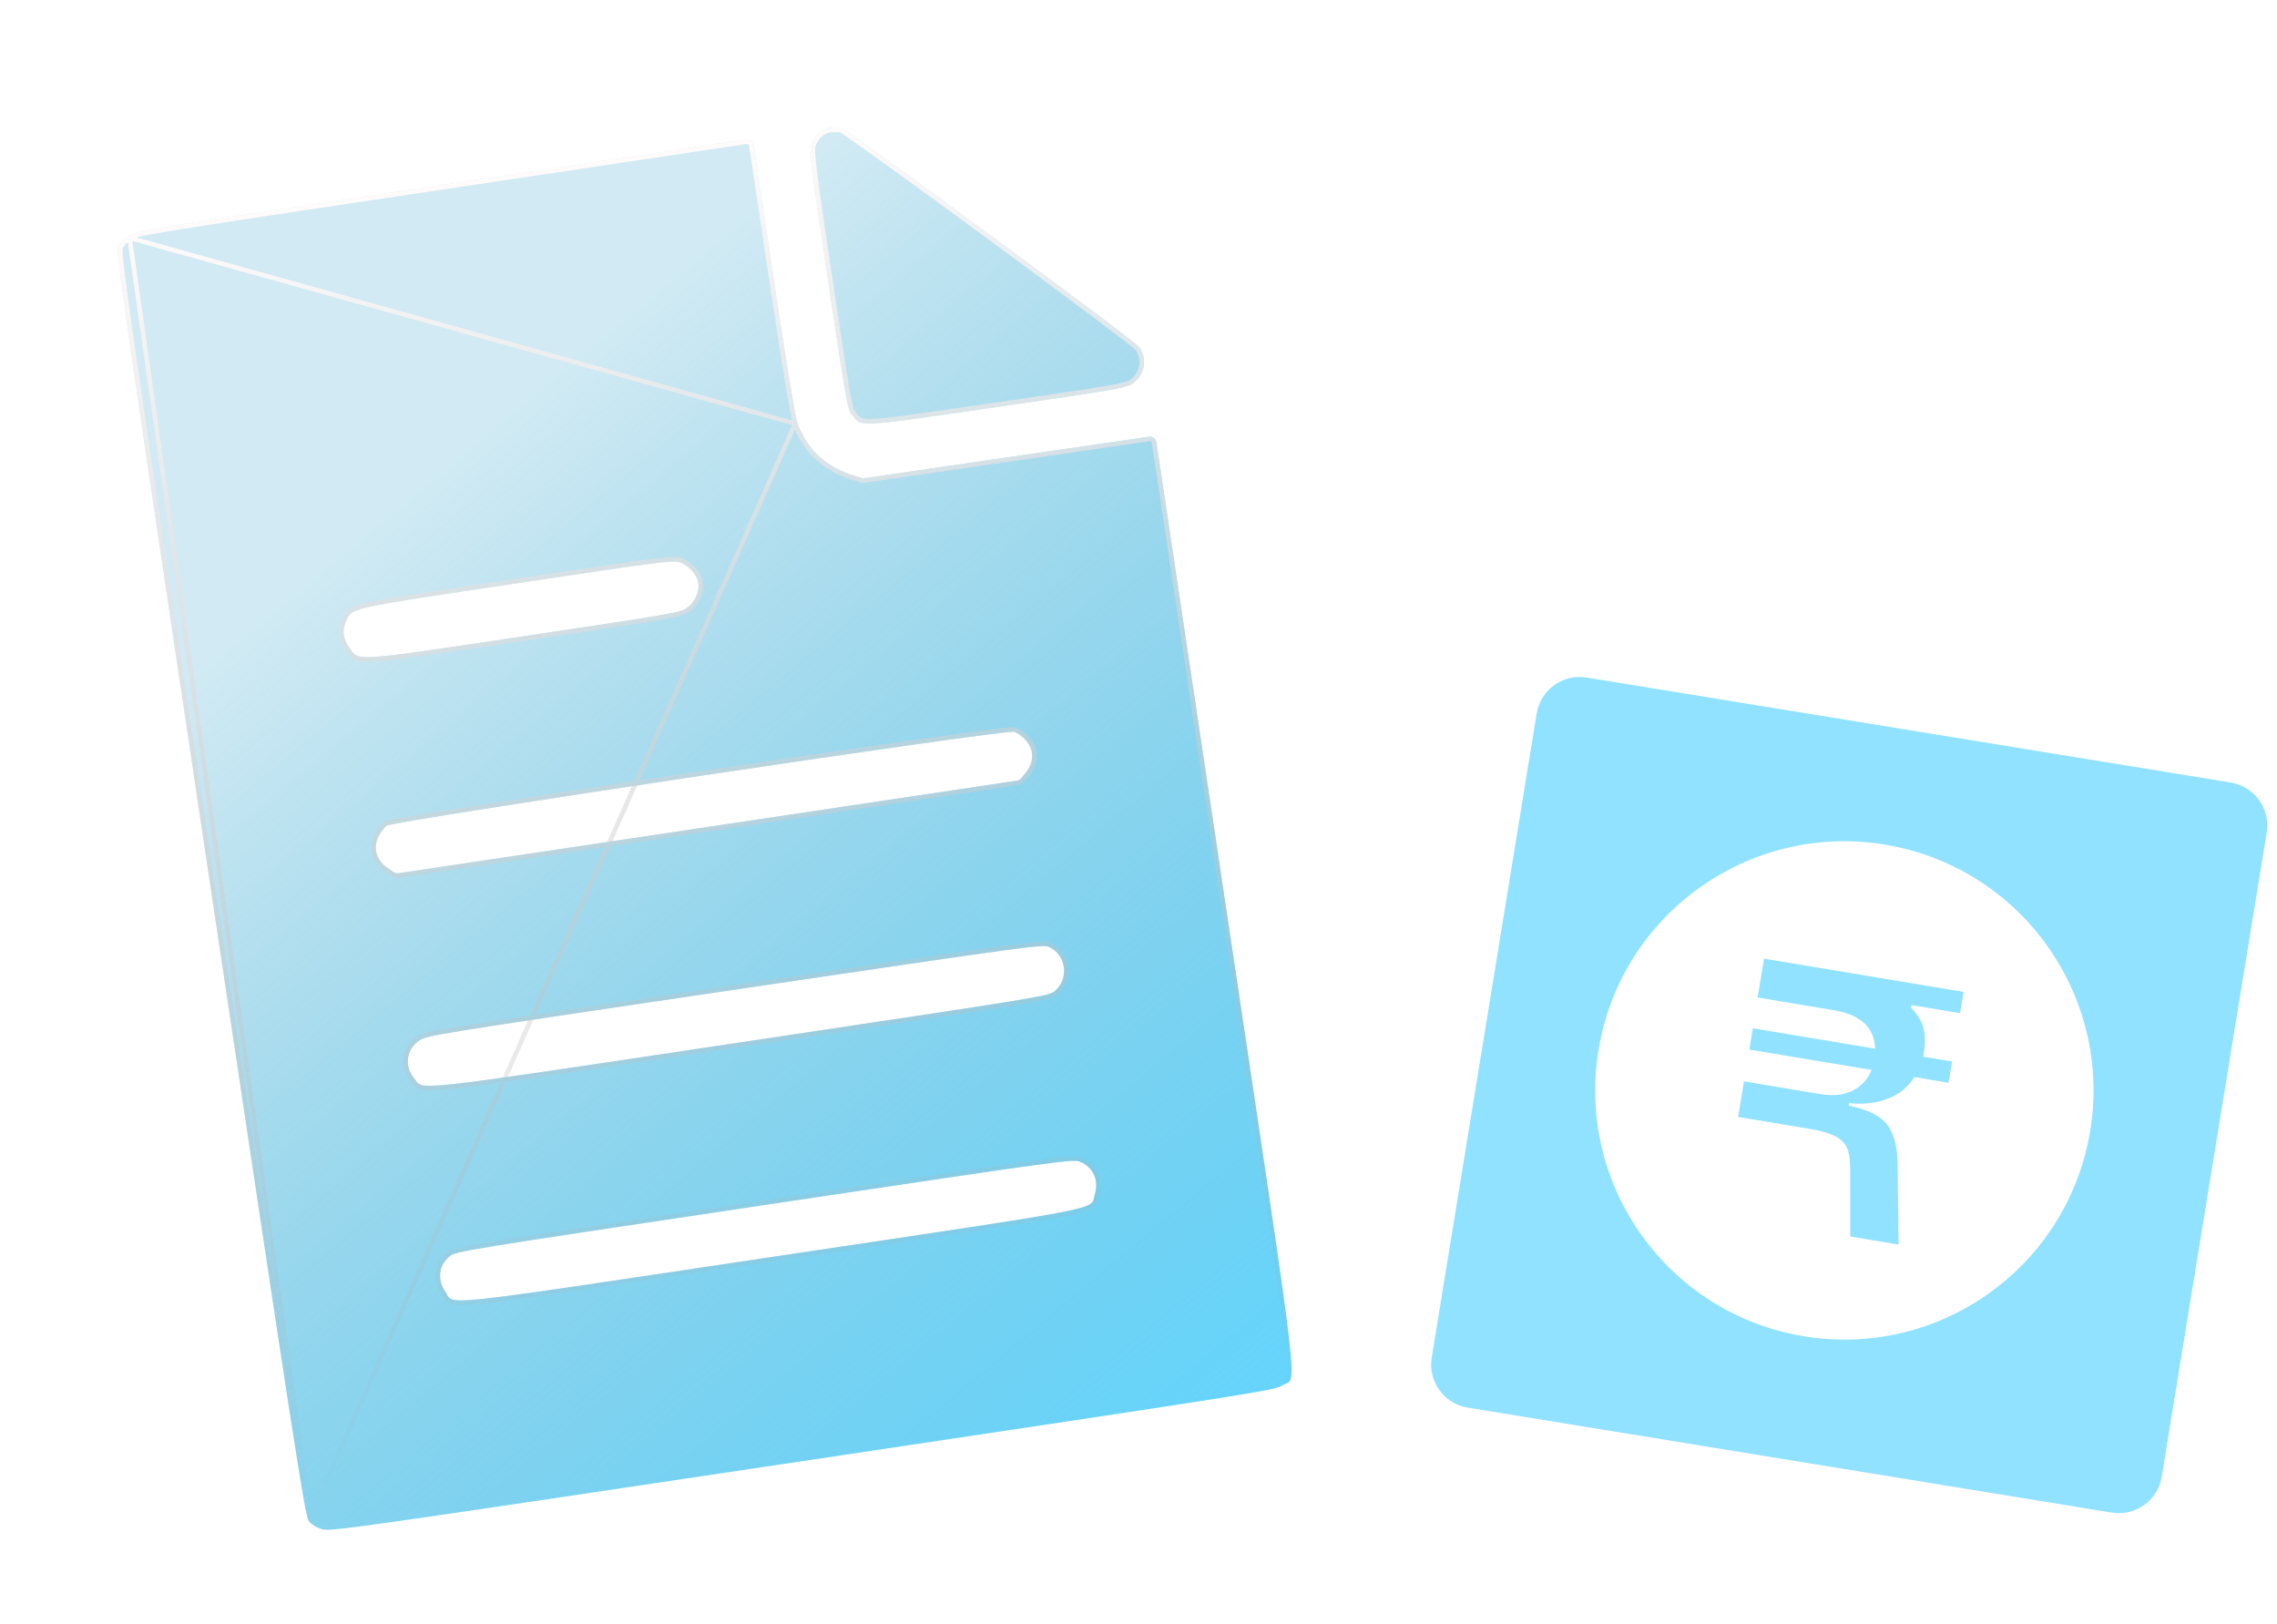
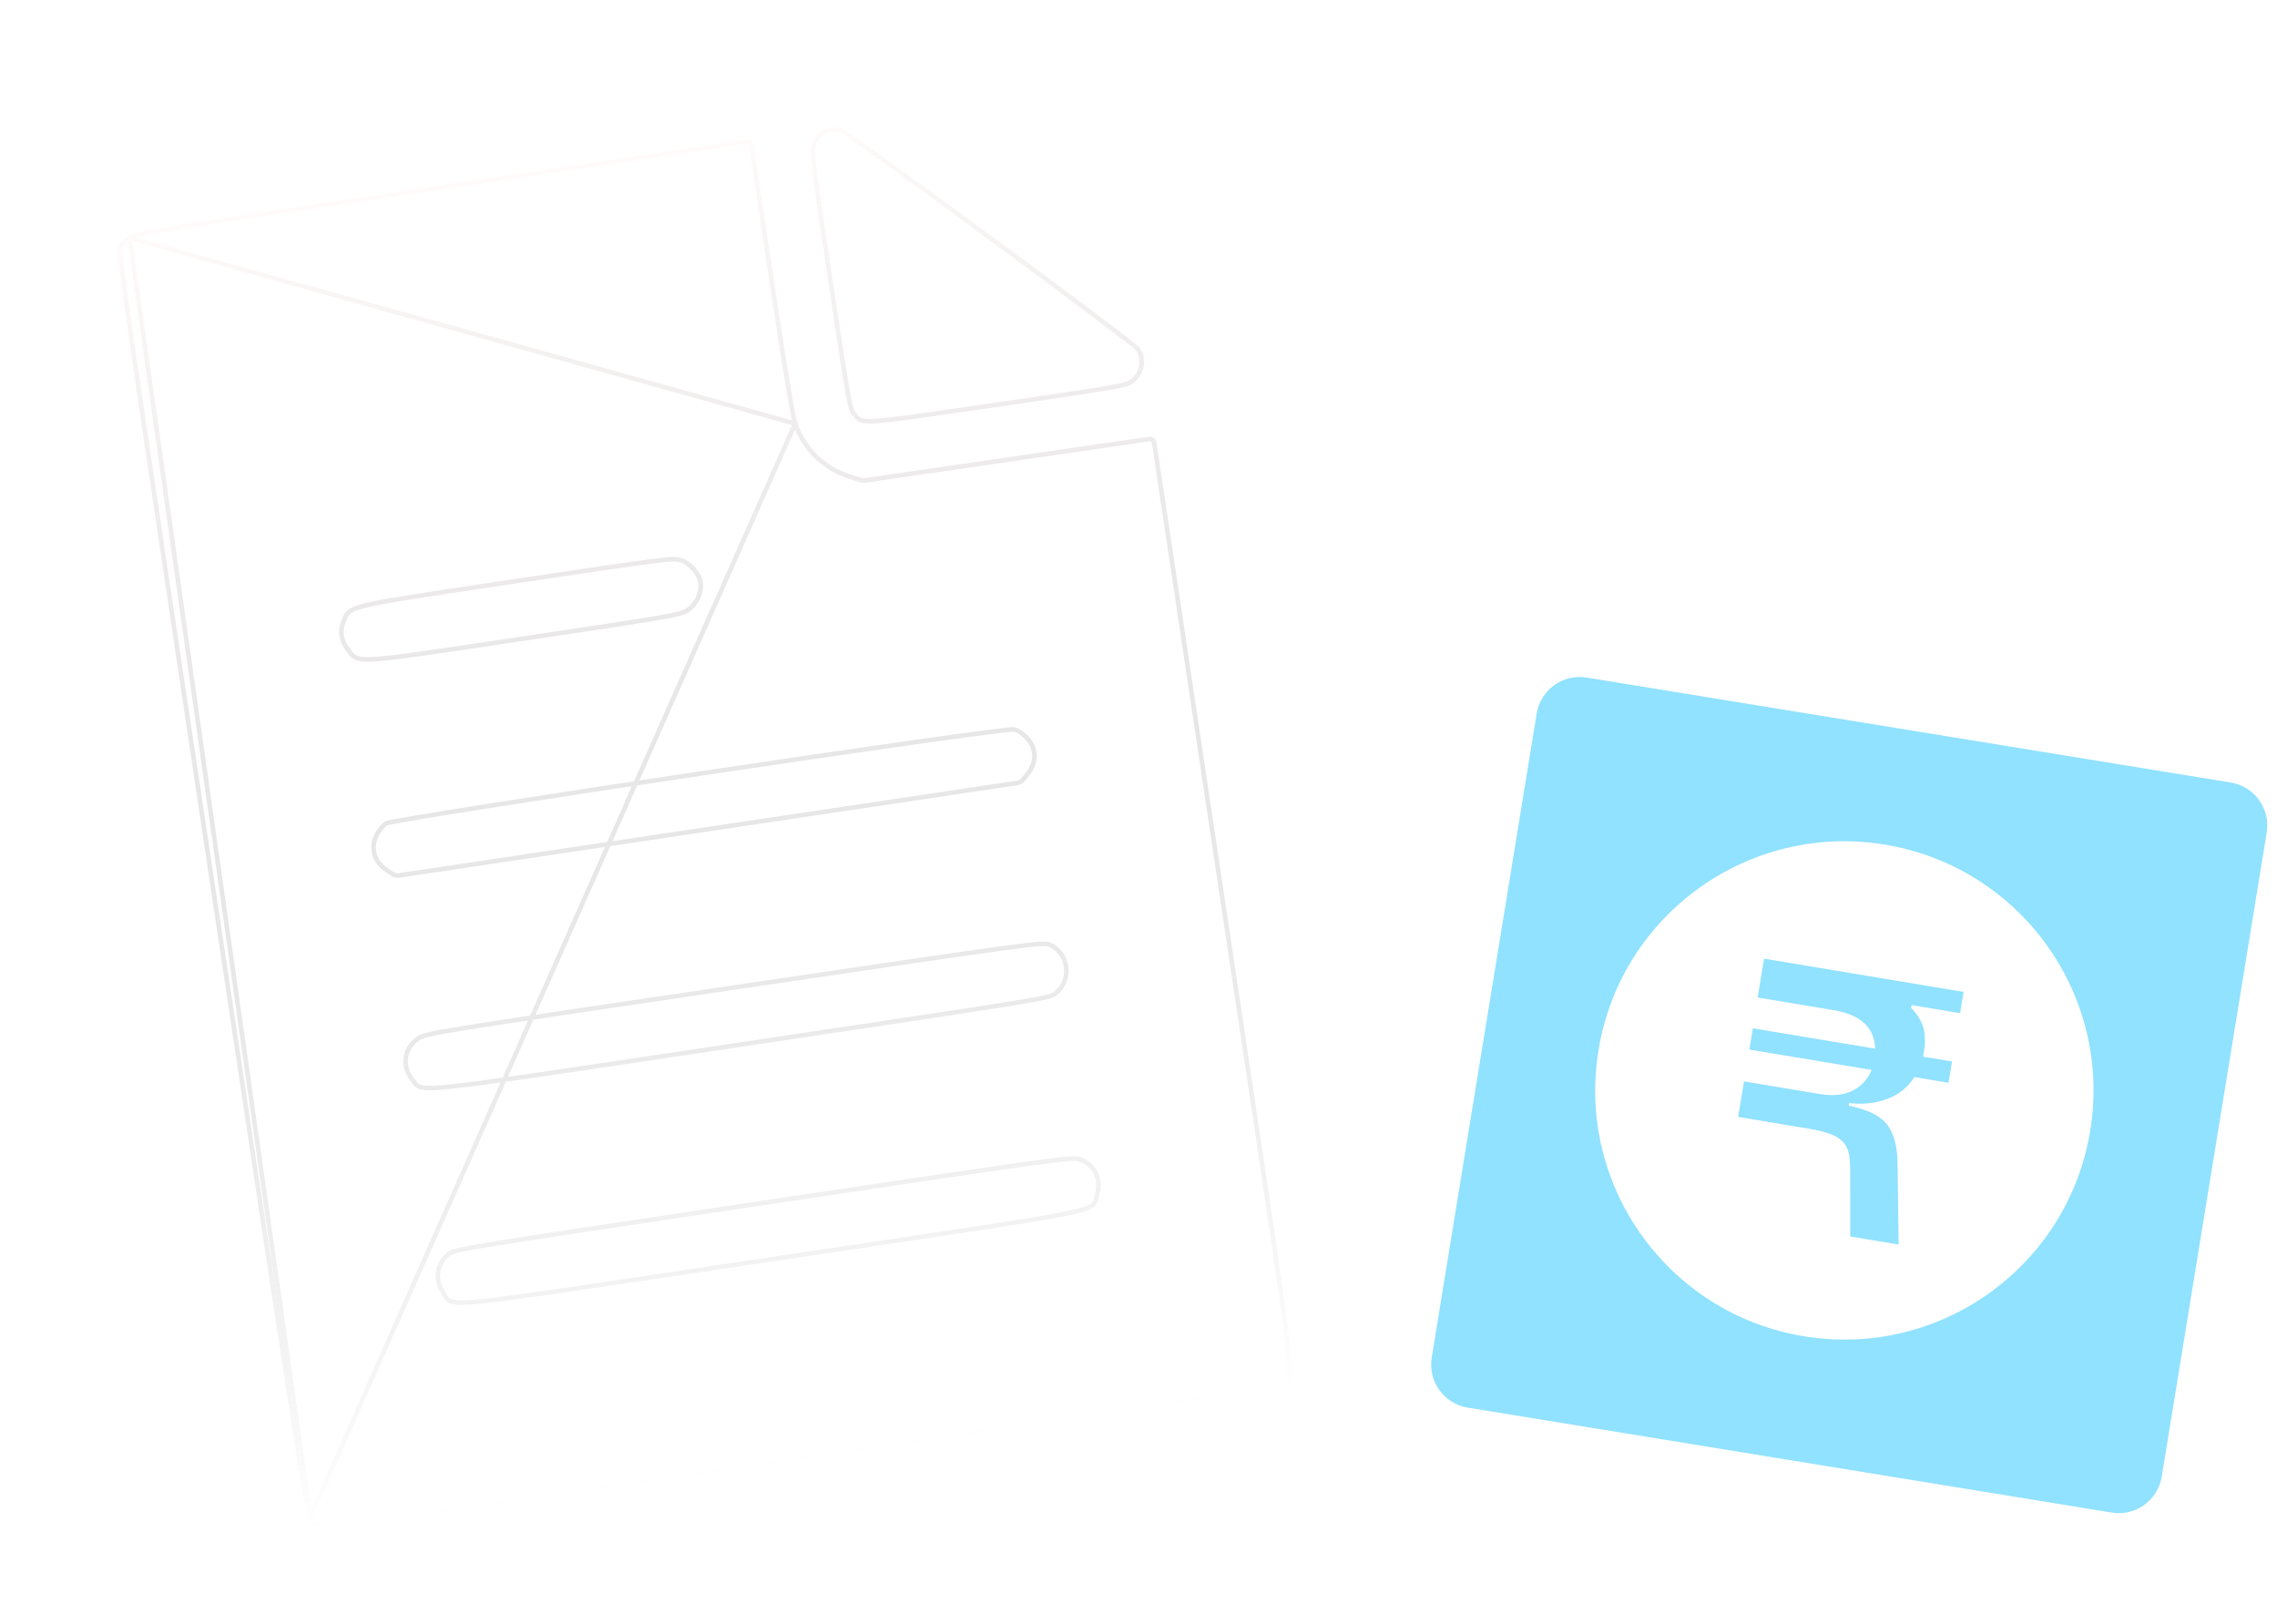
<svg xmlns="http://www.w3.org/2000/svg" width="157" height="112" viewBox="0 0 157 112" fill="none">
  <g filter="url(#filter0_b_1221_1322)">
-     <path fill-rule="evenodd" clip-rule="evenodd" d="M8.85 16.267C8.522 16.479 8.239 16.805 8.145 17.079C8.004 17.491 8.63 21.822 14.494 61.002C20.357 100.183 21.027 104.507 21.282 104.86C21.452 105.095 21.817 105.323 22.194 105.43C22.804 105.604 23.695 105.478 55.345 100.741C86.994 96.004 87.883 95.864 88.416 95.52C89.466 94.841 89.846 98.053 84.473 62.148L79.737 30.502C79.699 30.25 79.465 30.076 79.213 30.113L69.583 31.516L59.603 32.971C59.533 32.981 59.462 32.975 59.394 32.953L58.613 32.701C56.885 32.142 55.571 30.861 54.974 29.155C54.82 28.713 54.17 24.745 53.308 18.989L51.964 10.004C51.926 9.751 51.69 9.577 51.438 9.615L30.646 12.73C10.076 15.811 9.38 15.924 8.85 16.267ZM56.903 8.899C56.432 9.102 56.083 9.5 55.927 10.012C55.793 10.454 55.933 11.575 57.104 19.393C58.363 27.796 58.451 28.292 58.753 28.627C59.496 29.454 58.916 29.486 68.712 28.064C76.842 26.884 77.65 26.746 78.077 26.459C78.922 25.893 79.139 24.729 78.547 23.93C78.185 23.441 58.209 8.745 57.954 8.781C57.84 8.797 57.616 8.805 57.457 8.798C57.298 8.791 57.049 8.836 56.903 8.899ZM46.925 38.784C47.486 38.984 48.069 39.649 48.148 40.178C48.238 40.778 47.905 41.529 47.386 41.9C46.907 42.241 46.522 42.308 36.172 43.857C24.2 45.648 24.785 45.609 24.091 44.664C23.661 44.081 23.582 43.492 23.848 42.863C24.257 41.895 23.843 41.988 35.66 40.214C45.807 38.69 46.437 38.61 46.925 38.784ZM69.934 50.453C70.14 50.52 70.49 50.773 70.713 51.015C71.312 51.662 71.32 52.539 70.734 53.261L70.413 53.658C70.34 53.748 70.237 53.807 70.122 53.824L48.801 57.015L27.479 60.206C27.365 60.223 27.249 60.196 27.153 60.132L26.729 59.847C25.957 59.328 25.708 58.487 26.092 57.693C26.234 57.396 26.495 57.052 26.672 56.927C27.142 56.594 69.388 50.272 69.934 50.453ZM72.361 65.305C73.531 65.864 73.724 67.506 72.717 68.345C72.317 68.679 71.886 68.749 51.052 71.868C27.575 75.382 29.271 75.196 28.549 74.333C27.855 73.506 28.023 72.317 28.915 71.739C29.465 71.383 29.909 71.311 50.695 68.234C71.489 65.155 71.923 65.096 72.361 65.305ZM74.478 80.108C75.385 80.489 75.78 81.371 75.483 82.349C75.144 83.463 76.98 83.107 53.237 86.66C29.495 90.213 31.355 90.016 30.704 89.05C30.134 88.202 30.254 87.243 31.01 86.613C31.41 86.279 31.84 86.209 52.703 83.087C73.565 79.965 73.996 79.906 74.478 80.108Z" fill="url(#paint0_linear_1221_1322)" />
-     <path d="M21.41 104.768L21.282 104.86L54.825 29.207M21.41 104.768C21.553 104.965 21.883 105.178 22.237 105.278C22.36 105.313 22.505 105.341 23.166 105.28C23.825 105.219 24.979 105.072 27.107 104.771C31.362 104.169 39.496 102.953 55.321 100.585C71.147 98.217 79.28 96.998 83.524 96.328C85.647 95.992 86.794 95.795 87.442 95.66C88.092 95.525 88.223 95.457 88.331 95.387C88.409 95.336 88.484 95.304 88.548 95.28C88.571 95.271 88.592 95.264 88.61 95.257C88.645 95.244 88.673 95.234 88.701 95.221C88.738 95.204 88.762 95.186 88.782 95.163C88.803 95.138 88.826 95.098 88.847 95.025C88.889 94.874 88.91 94.611 88.889 94.136C88.868 93.666 88.808 93.003 88.697 92.062C88.324 88.908 87.388 82.666 85.516 70.175C85.152 67.75 84.754 65.09 84.317 62.172L79.581 30.525C79.556 30.359 79.402 30.245 79.236 30.269L69.605 31.672L59.626 33.127C59.532 33.14 59.436 33.132 59.346 33.103L58.565 32.851C56.79 32.277 55.439 30.96 54.825 29.207M21.41 104.768C21.41 104.768 21.407 104.763 21.401 104.749C21.395 104.736 21.387 104.717 21.378 104.69C21.36 104.635 21.338 104.557 21.311 104.445C21.258 104.221 21.189 103.873 21.093 103.34C20.904 102.275 20.613 100.479 20.147 97.467C19.215 91.445 17.581 80.569 14.65 60.979C11.718 41.389 10.096 30.511 9.224 24.48C8.788 21.464 8.54 19.661 8.41 18.587C8.345 18.05 8.309 17.697 8.295 17.467C8.287 17.352 8.285 17.271 8.287 17.214C8.287 17.185 8.289 17.165 8.291 17.15C8.293 17.136 8.294 17.13 8.295 17.13C8.295 17.13 8.295 17.13 8.295 17.13C8.374 16.899 8.626 16.599 8.935 16.399L21.41 104.768ZM54.825 29.207C54.782 29.082 54.71 28.736 54.615 28.218C54.519 27.693 54.396 26.974 54.251 26.09C53.961 24.323 53.583 21.891 53.152 19.012L51.808 10.027C51.783 9.861 51.628 9.746 51.461 9.771L30.67 12.886C20.384 14.426 15.069 15.225 12.258 15.681C10.852 15.909 10.078 16.051 9.622 16.157C9.17 16.261 9.047 16.327 8.935 16.399L54.825 29.207ZM58.87 28.522L58.753 28.627L58.87 28.522C58.755 28.394 58.662 28.236 58.443 27.008C58.226 25.794 57.89 23.573 57.26 19.37C56.675 15.46 56.347 13.228 56.183 11.917C56.1 11.261 56.059 10.841 56.047 10.558C56.035 10.274 56.052 10.143 56.078 10.058C56.221 9.588 56.539 9.227 56.966 9.043C57.089 8.99 57.314 8.949 57.45 8.955C57.597 8.962 57.8 8.957 57.932 8.943C57.938 8.946 57.946 8.951 57.954 8.956C57.996 8.981 58.057 9.019 58.137 9.072C58.295 9.176 58.522 9.331 58.807 9.531C59.377 9.93 60.179 10.502 61.136 11.192C63.05 12.572 65.582 14.421 68.117 16.286C70.652 18.151 73.191 20.032 75.118 21.478C76.082 22.201 76.892 22.814 77.473 23.262C77.763 23.486 77.995 23.668 78.16 23.801C78.243 23.868 78.307 23.922 78.354 23.962C78.396 24 78.415 24.018 78.419 24.023C78.421 24.024 78.421 24.024 78.421 24.024C78.956 24.747 78.763 25.81 77.989 26.328C77.809 26.449 77.537 26.552 76.257 26.771C74.987 26.989 72.756 27.318 68.69 27.908C68.18 27.982 67.698 28.052 67.243 28.119C63.321 28.689 61.371 28.973 60.329 29.032C59.745 29.065 59.477 29.024 59.313 28.946C59.184 28.884 59.112 28.8 58.992 28.66C58.956 28.619 58.916 28.573 58.87 28.522ZM47.478 42.028L47.386 41.9L47.478 42.028C47.764 41.824 47.993 41.519 48.14 41.189C48.286 40.859 48.355 40.49 48.304 40.155C48.258 39.849 48.073 39.524 47.836 39.254C47.598 38.982 47.291 38.747 46.978 38.635C46.692 38.533 46.37 38.518 44.895 38.706C43.406 38.895 40.709 39.296 35.636 40.058C35.245 40.116 34.866 40.173 34.501 40.228C29.36 41 26.778 41.387 25.442 41.687C24.73 41.846 24.343 41.987 24.109 42.165C23.896 42.327 23.818 42.519 23.739 42.714C23.727 42.743 23.715 42.773 23.703 42.802L23.703 42.802C23.56 43.139 23.508 43.471 23.552 43.802C23.597 44.132 23.736 44.449 23.964 44.758C23.99 44.794 24.015 44.83 24.041 44.866C24.166 45.046 24.291 45.223 24.521 45.331C24.791 45.459 25.196 45.492 25.913 45.444C27.23 45.356 29.718 44.983 34.671 44.241C35.156 44.169 35.663 44.093 36.196 44.013C41.369 43.239 44.056 42.834 45.508 42.581C46.953 42.329 47.205 42.223 47.478 42.028ZM69.984 50.303L69.984 50.303C69.96 50.295 69.936 50.293 69.924 50.292C69.909 50.291 69.893 50.291 69.877 50.291C69.844 50.291 69.802 50.294 69.753 50.297C69.654 50.304 69.517 50.317 69.347 50.335C69.005 50.372 68.522 50.431 67.918 50.509C66.708 50.665 65.011 50.899 62.988 51.185C58.943 51.758 53.596 52.542 48.251 53.342C42.907 54.141 37.564 54.957 33.528 55.594C31.511 55.912 29.819 56.186 28.617 56.39C28.016 56.493 27.536 56.578 27.199 56.643C27.031 56.675 26.897 56.703 26.8 56.725C26.752 56.736 26.711 56.746 26.68 56.756C26.664 56.76 26.648 56.765 26.634 56.771C26.624 56.775 26.602 56.783 26.581 56.798L26.581 56.798C26.473 56.875 26.352 57.007 26.244 57.15C26.133 57.296 26.026 57.465 25.95 57.624C25.53 58.495 25.81 59.419 26.641 59.978L27.065 60.263C27.193 60.349 27.349 60.384 27.503 60.361L48.824 57.17L70.146 53.98C70.299 53.957 70.438 53.877 70.535 53.757L70.857 53.361C71.488 52.583 71.486 51.617 70.829 50.907C70.709 50.778 70.558 50.648 70.409 50.541C70.264 50.436 70.109 50.344 69.984 50.303ZM72.589 68.609C72.697 68.561 72.76 68.514 72.818 68.466C73.91 67.555 73.705 65.773 72.428 65.163C72.363 65.132 72.292 65.103 72.177 65.088C72.069 65.074 71.923 65.072 71.706 65.084C71.272 65.109 70.521 65.194 69.14 65.38C66.376 65.754 61.068 66.538 50.672 68.078C40.28 69.617 34.971 70.404 32.191 70.851C30.803 71.075 30.041 71.214 29.591 71.321C29.135 71.428 28.986 71.506 28.829 71.607C27.856 72.238 27.676 73.537 28.428 74.435C28.468 74.482 28.5 74.528 28.533 74.576L28.539 74.585C28.569 74.629 28.602 74.677 28.64 74.721C28.729 74.826 28.84 74.908 29.027 74.958C29.204 75.006 29.447 75.025 29.8 75.016C30.155 75.008 30.633 74.97 31.284 74.898C33.546 74.651 37.952 73.99 46.754 72.671C48.091 72.471 49.529 72.255 51.076 72.024C61.492 70.465 66.809 69.667 69.573 69.218C70.953 68.994 71.701 68.855 72.13 68.751C72.344 68.699 72.486 68.654 72.589 68.609ZM75.633 82.394C75.792 81.874 75.768 81.37 75.576 80.94C75.383 80.51 75.026 80.168 74.539 79.963C74.469 79.934 74.395 79.907 74.278 79.893C74.166 79.88 74.017 79.879 73.797 79.892C73.356 79.918 72.599 80.005 71.212 80.195C68.435 80.575 63.11 81.37 52.679 82.931C42.249 84.492 36.924 85.29 34.158 85.74C32.776 85.965 32.027 86.103 31.597 86.207C31.383 86.259 31.241 86.304 31.137 86.35C31.029 86.397 30.966 86.444 30.909 86.492C30.503 86.831 30.262 87.263 30.203 87.73C30.145 88.197 30.27 88.686 30.573 89.138C30.609 89.191 30.637 89.242 30.664 89.294C30.667 89.301 30.671 89.308 30.675 89.315C30.698 89.36 30.724 89.409 30.752 89.455C30.827 89.572 30.928 89.67 31.11 89.733C31.28 89.791 31.516 89.817 31.861 89.813C32.209 89.809 32.68 89.775 33.328 89.707C35.548 89.471 39.891 88.82 48.566 87.519C50.008 87.303 51.569 87.069 53.261 86.816C54.952 86.563 56.513 86.33 57.955 86.114C66.632 84.818 70.975 84.169 73.166 83.745C73.806 83.621 74.266 83.515 74.6 83.417C74.931 83.32 75.15 83.226 75.295 83.12C75.451 83.007 75.518 82.884 75.555 82.75C75.572 82.689 75.583 82.626 75.593 82.57C75.604 82.512 75.615 82.455 75.633 82.394Z" stroke="url(#paint1_linear_1221_1322)" stroke-width="0.315" />
+     <path d="M21.41 104.768L21.282 104.86L54.825 29.207M21.41 104.768C21.553 104.965 21.883 105.178 22.237 105.278C22.36 105.313 22.505 105.341 23.166 105.28C23.825 105.219 24.979 105.072 27.107 104.771C31.362 104.169 39.496 102.953 55.321 100.585C71.147 98.217 79.28 96.998 83.524 96.328C85.647 95.992 86.794 95.795 87.442 95.66C88.092 95.525 88.223 95.457 88.331 95.387C88.409 95.336 88.484 95.304 88.548 95.28C88.571 95.271 88.592 95.264 88.61 95.257C88.645 95.244 88.673 95.234 88.701 95.221C88.738 95.204 88.762 95.186 88.782 95.163C88.803 95.138 88.826 95.098 88.847 95.025C88.889 94.874 88.91 94.611 88.889 94.136C88.868 93.666 88.808 93.003 88.697 92.062C88.324 88.908 87.388 82.666 85.516 70.175C85.152 67.75 84.754 65.09 84.317 62.172L79.581 30.525C79.556 30.359 79.402 30.245 79.236 30.269L69.605 31.672L59.626 33.127C59.532 33.14 59.436 33.132 59.346 33.103L58.565 32.851C56.79 32.277 55.439 30.96 54.825 29.207M21.41 104.768C21.41 104.768 21.407 104.763 21.401 104.749C21.395 104.736 21.387 104.717 21.378 104.69C21.36 104.635 21.338 104.557 21.311 104.445C21.258 104.221 21.189 103.873 21.093 103.34C20.904 102.275 20.613 100.479 20.147 97.467C19.215 91.445 17.581 80.569 14.65 60.979C11.718 41.389 10.096 30.511 9.224 24.48C8.788 21.464 8.54 19.661 8.41 18.587C8.345 18.05 8.309 17.697 8.295 17.467C8.287 17.352 8.285 17.271 8.287 17.214C8.287 17.185 8.289 17.165 8.291 17.15C8.293 17.136 8.294 17.13 8.295 17.13C8.295 17.13 8.295 17.13 8.295 17.13C8.374 16.899 8.626 16.599 8.935 16.399L21.41 104.768ZM54.825 29.207C54.782 29.082 54.71 28.736 54.615 28.218C54.519 27.693 54.396 26.974 54.251 26.09C53.961 24.323 53.583 21.891 53.152 19.012L51.808 10.027C51.783 9.861 51.628 9.746 51.461 9.771L30.67 12.886C20.384 14.426 15.069 15.225 12.258 15.681C10.852 15.909 10.078 16.051 9.622 16.157C9.17 16.261 9.047 16.327 8.935 16.399L54.825 29.207ZM58.87 28.522L58.753 28.627L58.87 28.522C58.755 28.394 58.662 28.236 58.443 27.008C58.226 25.794 57.89 23.573 57.26 19.37C56.675 15.46 56.347 13.228 56.183 11.917C56.1 11.261 56.059 10.841 56.047 10.558C56.035 10.274 56.052 10.143 56.078 10.058C56.221 9.588 56.539 9.227 56.966 9.043C57.089 8.99 57.314 8.949 57.45 8.955C57.597 8.962 57.8 8.957 57.932 8.943C57.938 8.946 57.946 8.951 57.954 8.956C57.996 8.981 58.057 9.019 58.137 9.072C58.295 9.176 58.522 9.331 58.807 9.531C59.377 9.93 60.179 10.502 61.136 11.192C63.05 12.572 65.582 14.421 68.117 16.286C70.652 18.151 73.191 20.032 75.118 21.478C77.763 23.486 77.995 23.668 78.16 23.801C78.243 23.868 78.307 23.922 78.354 23.962C78.396 24 78.415 24.018 78.419 24.023C78.421 24.024 78.421 24.024 78.421 24.024C78.956 24.747 78.763 25.81 77.989 26.328C77.809 26.449 77.537 26.552 76.257 26.771C74.987 26.989 72.756 27.318 68.69 27.908C68.18 27.982 67.698 28.052 67.243 28.119C63.321 28.689 61.371 28.973 60.329 29.032C59.745 29.065 59.477 29.024 59.313 28.946C59.184 28.884 59.112 28.8 58.992 28.66C58.956 28.619 58.916 28.573 58.87 28.522ZM47.478 42.028L47.386 41.9L47.478 42.028C47.764 41.824 47.993 41.519 48.14 41.189C48.286 40.859 48.355 40.49 48.304 40.155C48.258 39.849 48.073 39.524 47.836 39.254C47.598 38.982 47.291 38.747 46.978 38.635C46.692 38.533 46.37 38.518 44.895 38.706C43.406 38.895 40.709 39.296 35.636 40.058C35.245 40.116 34.866 40.173 34.501 40.228C29.36 41 26.778 41.387 25.442 41.687C24.73 41.846 24.343 41.987 24.109 42.165C23.896 42.327 23.818 42.519 23.739 42.714C23.727 42.743 23.715 42.773 23.703 42.802L23.703 42.802C23.56 43.139 23.508 43.471 23.552 43.802C23.597 44.132 23.736 44.449 23.964 44.758C23.99 44.794 24.015 44.83 24.041 44.866C24.166 45.046 24.291 45.223 24.521 45.331C24.791 45.459 25.196 45.492 25.913 45.444C27.23 45.356 29.718 44.983 34.671 44.241C35.156 44.169 35.663 44.093 36.196 44.013C41.369 43.239 44.056 42.834 45.508 42.581C46.953 42.329 47.205 42.223 47.478 42.028ZM69.984 50.303L69.984 50.303C69.96 50.295 69.936 50.293 69.924 50.292C69.909 50.291 69.893 50.291 69.877 50.291C69.844 50.291 69.802 50.294 69.753 50.297C69.654 50.304 69.517 50.317 69.347 50.335C69.005 50.372 68.522 50.431 67.918 50.509C66.708 50.665 65.011 50.899 62.988 51.185C58.943 51.758 53.596 52.542 48.251 53.342C42.907 54.141 37.564 54.957 33.528 55.594C31.511 55.912 29.819 56.186 28.617 56.39C28.016 56.493 27.536 56.578 27.199 56.643C27.031 56.675 26.897 56.703 26.8 56.725C26.752 56.736 26.711 56.746 26.68 56.756C26.664 56.76 26.648 56.765 26.634 56.771C26.624 56.775 26.602 56.783 26.581 56.798L26.581 56.798C26.473 56.875 26.352 57.007 26.244 57.15C26.133 57.296 26.026 57.465 25.95 57.624C25.53 58.495 25.81 59.419 26.641 59.978L27.065 60.263C27.193 60.349 27.349 60.384 27.503 60.361L48.824 57.17L70.146 53.98C70.299 53.957 70.438 53.877 70.535 53.757L70.857 53.361C71.488 52.583 71.486 51.617 70.829 50.907C70.709 50.778 70.558 50.648 70.409 50.541C70.264 50.436 70.109 50.344 69.984 50.303ZM72.589 68.609C72.697 68.561 72.76 68.514 72.818 68.466C73.91 67.555 73.705 65.773 72.428 65.163C72.363 65.132 72.292 65.103 72.177 65.088C72.069 65.074 71.923 65.072 71.706 65.084C71.272 65.109 70.521 65.194 69.14 65.38C66.376 65.754 61.068 66.538 50.672 68.078C40.28 69.617 34.971 70.404 32.191 70.851C30.803 71.075 30.041 71.214 29.591 71.321C29.135 71.428 28.986 71.506 28.829 71.607C27.856 72.238 27.676 73.537 28.428 74.435C28.468 74.482 28.5 74.528 28.533 74.576L28.539 74.585C28.569 74.629 28.602 74.677 28.64 74.721C28.729 74.826 28.84 74.908 29.027 74.958C29.204 75.006 29.447 75.025 29.8 75.016C30.155 75.008 30.633 74.97 31.284 74.898C33.546 74.651 37.952 73.99 46.754 72.671C48.091 72.471 49.529 72.255 51.076 72.024C61.492 70.465 66.809 69.667 69.573 69.218C70.953 68.994 71.701 68.855 72.13 68.751C72.344 68.699 72.486 68.654 72.589 68.609ZM75.633 82.394C75.792 81.874 75.768 81.37 75.576 80.94C75.383 80.51 75.026 80.168 74.539 79.963C74.469 79.934 74.395 79.907 74.278 79.893C74.166 79.88 74.017 79.879 73.797 79.892C73.356 79.918 72.599 80.005 71.212 80.195C68.435 80.575 63.11 81.37 52.679 82.931C42.249 84.492 36.924 85.29 34.158 85.74C32.776 85.965 32.027 86.103 31.597 86.207C31.383 86.259 31.241 86.304 31.137 86.35C31.029 86.397 30.966 86.444 30.909 86.492C30.503 86.831 30.262 87.263 30.203 87.73C30.145 88.197 30.27 88.686 30.573 89.138C30.609 89.191 30.637 89.242 30.664 89.294C30.667 89.301 30.671 89.308 30.675 89.315C30.698 89.36 30.724 89.409 30.752 89.455C30.827 89.572 30.928 89.67 31.11 89.733C31.28 89.791 31.516 89.817 31.861 89.813C32.209 89.809 32.68 89.775 33.328 89.707C35.548 89.471 39.891 88.82 48.566 87.519C50.008 87.303 51.569 87.069 53.261 86.816C54.952 86.563 56.513 86.33 57.955 86.114C66.632 84.818 70.975 84.169 73.166 83.745C73.806 83.621 74.266 83.515 74.6 83.417C74.931 83.32 75.15 83.226 75.295 83.12C75.451 83.007 75.518 82.884 75.555 82.75C75.572 82.689 75.583 82.626 75.593 82.57C75.604 82.512 75.615 82.455 75.633 82.394Z" stroke="url(#paint1_linear_1221_1322)" stroke-width="0.315" />
  </g>
  <path opacity="0.7" fill-rule="evenodd" clip-rule="evenodd" d="M109.398 46.717C107.763 46.45 106.221 47.56 105.955 49.195L98.717 93.609C98.451 95.245 99.56 96.786 101.195 97.053L145.609 104.291C147.245 104.557 148.786 103.448 149.053 101.812L156.291 57.398C156.557 55.763 155.448 54.221 153.813 53.955L109.398 46.717ZM144.114 78.007C142.555 87.366 133.705 93.688 124.346 92.129C114.988 90.57 108.665 81.72 110.224 72.361C111.783 63.003 120.634 56.68 129.992 58.239C139.351 59.798 145.673 68.648 144.114 78.007ZM135.149 69.856L131.817 69.301L131.762 69.473C132.183 69.906 132.469 70.369 132.604 70.807C132.734 71.27 132.772 71.821 132.663 72.478L132.6 72.856L134.594 73.189L134.35 74.653L132.002 74.262C131.548 74.964 130.946 75.461 130.172 75.747C129.394 76.059 128.493 76.168 127.5 76.055L127.471 76.231C128.725 76.492 129.591 76.896 130.088 77.498C130.559 78.095 130.824 78.996 130.837 80.165L130.909 85.808L127.576 85.253L127.572 80.607C127.572 79.985 127.5 79.48 127.349 79.143C127.197 78.806 126.907 78.525 126.524 78.331C126.141 78.138 125.573 77.965 124.816 77.839L119.842 77.01L120.25 74.561L125.451 75.428C126.334 75.575 127.096 75.52 127.719 75.209C128.342 74.897 128.783 74.426 129.048 73.77L120.616 72.365L120.86 70.9L129.292 72.305C129.25 70.845 128.282 69.957 126.414 69.646L121.188 68.775L121.634 66.099L135.393 68.391L135.149 69.856Z" fill="#61D6FF" />
  <defs>
    <filter id="filter0_b_1221_1322" x="7.82" y="8.473" width="81.543" height="97.308" filterUnits="userSpaceOnUse" color-interpolation-filters="sRGB">
      <feFlood flood-opacity="0" result="BackgroundImageFix" />
      <feGaussianBlur in="BackgroundImageFix" stdDeviation="0.154" />
      <feComposite in2="SourceAlpha" operator="in" result="effect1_backgroundBlur_1221_1322" />
      <feBlend mode="normal" in="SourceGraphic" in2="effect1_backgroundBlur_1221_1322" result="shape" />
    </filter>
    <linearGradient id="paint0_linear_1221_1322" x1="96.335" y1="97.836" x2="37.176" y2="26.815" gradientUnits="userSpaceOnUse">
      <stop offset="0.003" stop-color="#61D6FF" />
      <stop offset="1" stop-color="#1798C6" stop-opacity="0.2" />
    </linearGradient>
    <linearGradient id="paint1_linear_1221_1322" x1="41.921" y1="11.039" x2="55.346" y2="100.741" gradientUnits="userSpaceOnUse">
      <stop stop-color="#FFFBFB" />
      <stop offset="1" stop-color="#A2A2A2" stop-opacity="0" />
    </linearGradient>
  </defs>
</svg>